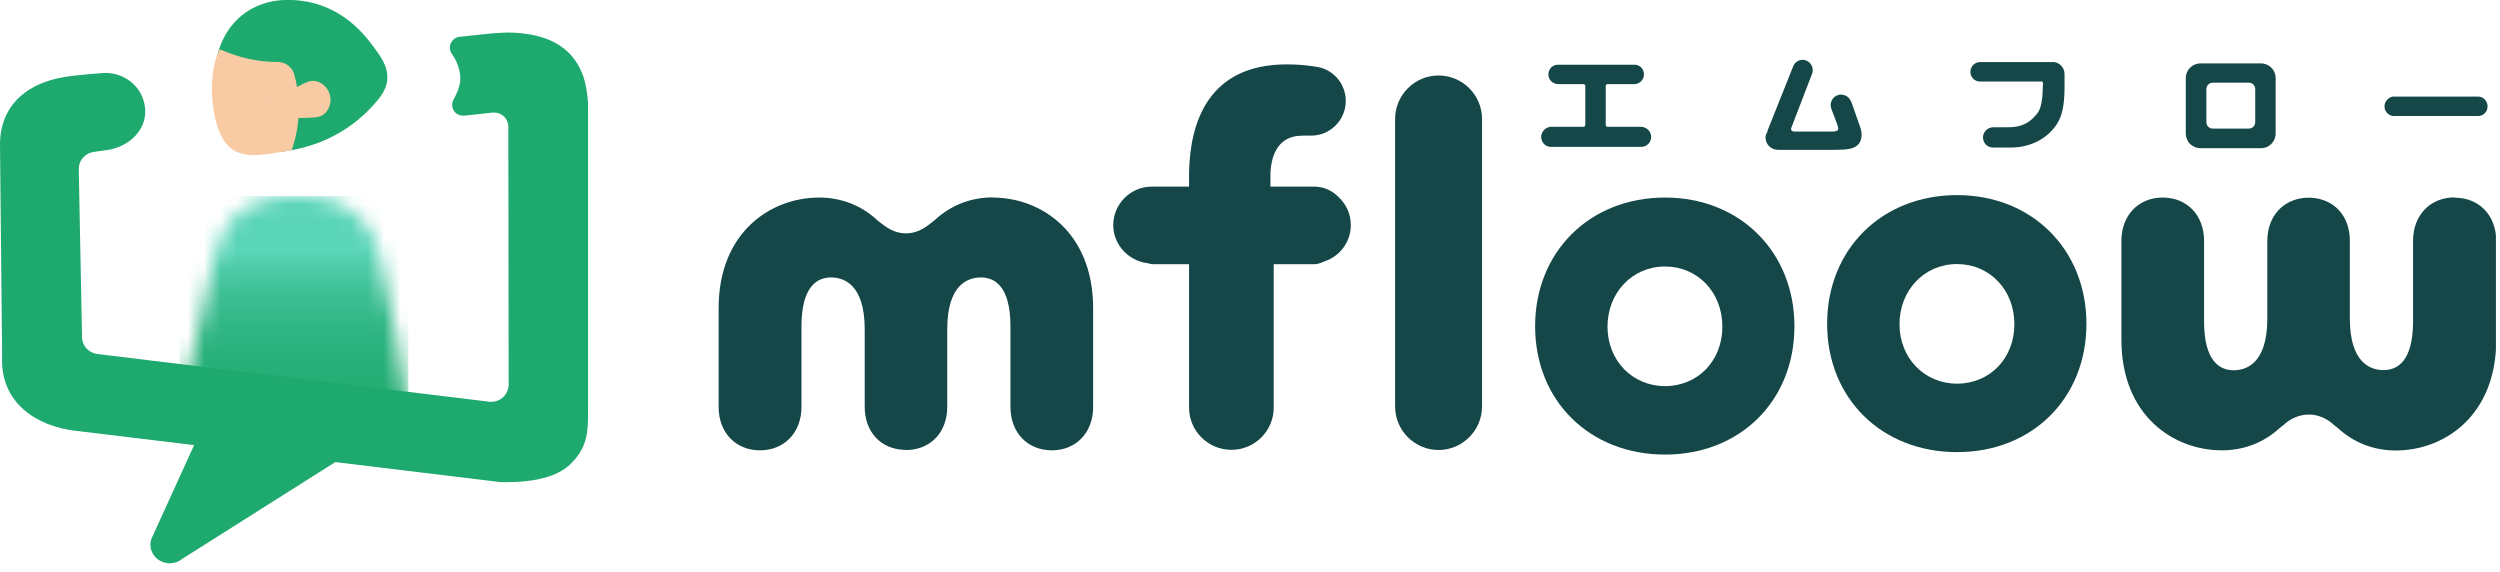
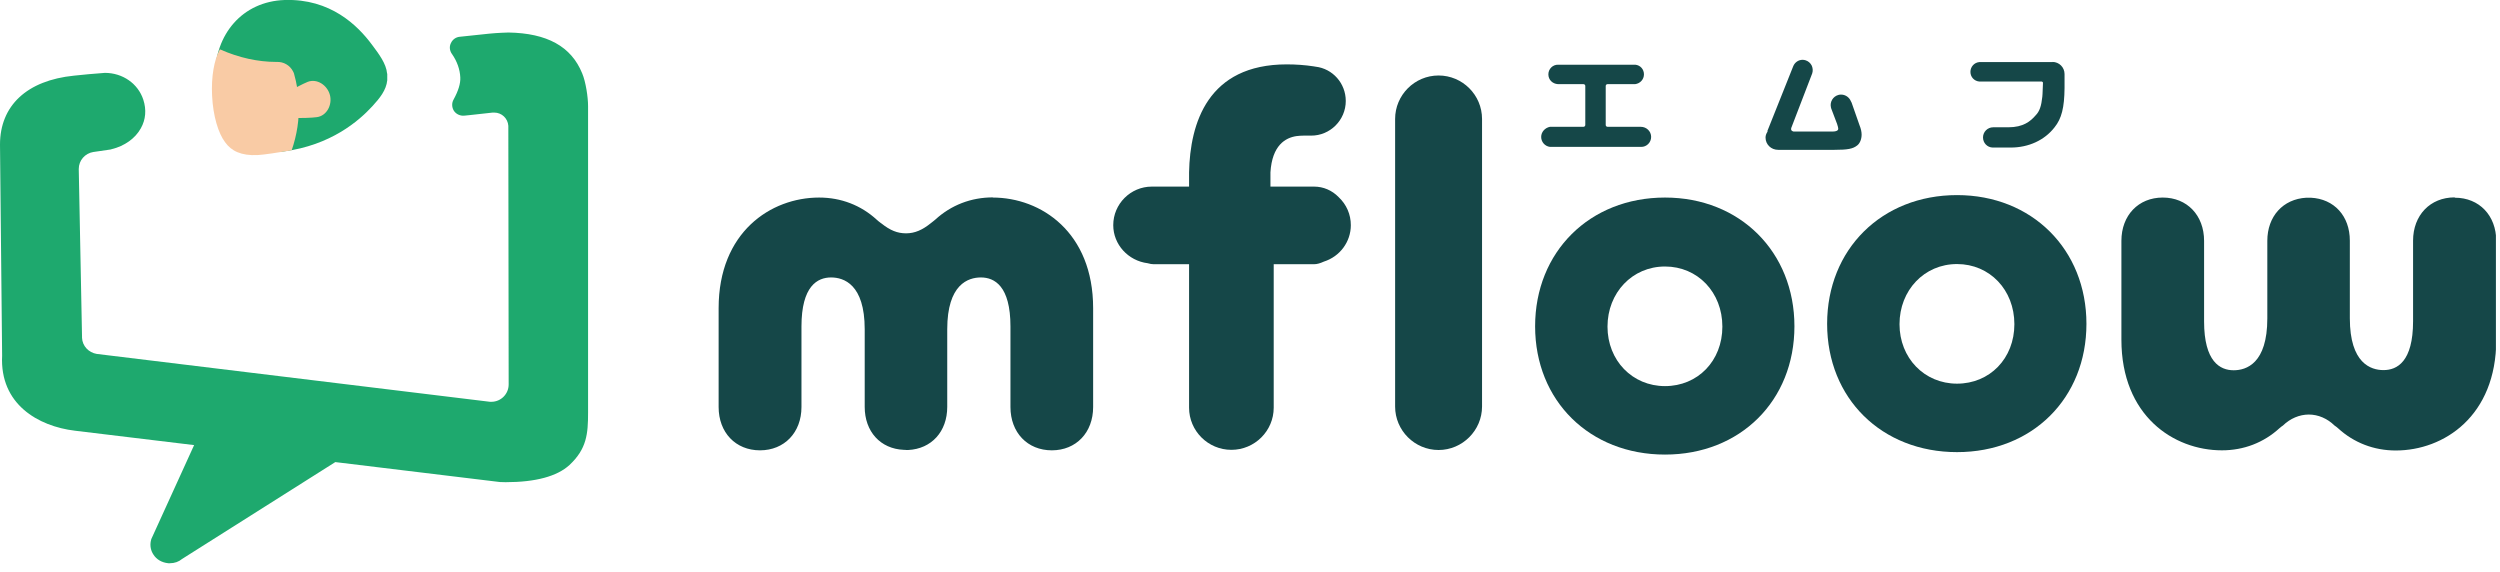
<svg xmlns="http://www.w3.org/2000/svg" fill="none" height="35" viewBox="0 0 153 35" width="153">
  <g clip-path="url(#clip0_3860_381)">
    <mask height="15" id="mask0_3860_381" maskUnits="userSpaceOnUse" style="mask-type:luminance" width="15" x="10" y="11">
-       <path d="M15.99 12.33C15 12.6 14.18 13.28 13.72 14.16C13.35 14.8 13.18 15.47 13.07 15.96C12.62 17.93 11.67 22.19 10.99 25.25H24.99C24.56 22.35 23.91 18.34 23.31 15.96C23.26 15.77 23.21 15.56 23.14 15.34C23.01 14.81 22.79 14.33 22.49 13.9C22.1 13.32 21.53 12.78 20.66 12.42C20.51 12.35 20.34 12.3 20.18 12.25C20.15 12.25 20.12 12.24 20.1 12.23C19.99 12.2 19.89 12.18 19.78 12.15C19.32 12.05 18.8 11.99 18.19 11.99C17.31 11.99 16.59 12.12 15.99 12.32" fill="white" />
-     </mask>
+       </mask>
    <g mask="url(#mask0_3860_381)">
      <path d="M24.99 12H10.99V25.25H24.99V12Z" fill="url(#paint0_linear_3860_381)" />
    </g>
    <path d="M113.311 6.27C113.311 6.27 113.271 6.18 113.231 6.11C113.111 5.91 112.901 5.79 112.681 5.79C112.621 5.79 112.561 5.79 112.511 5.81C112.181 5.9 111.981 6.23 112.051 6.56L112.071 6.64L112.431 7.59C112.481 7.73 112.501 7.84 112.501 7.88C112.501 7.99 112.371 8.05 112.171 8.05H109.761C109.761 8.05 109.661 8.02 109.641 7.98C109.611 7.94 109.611 7.89 109.621 7.84L110.881 4.56C110.881 4.56 110.901 4.49 110.911 4.48C110.961 4.32 110.941 4.15 110.871 4C110.791 3.85 110.661 3.74 110.501 3.69C110.441 3.67 110.381 3.66 110.321 3.66C110.071 3.66 109.851 3.81 109.751 4.04L108.171 8V8.06C108.091 8.18 108.051 8.3 108.051 8.42C108.051 8.84 108.391 9.17 108.821 9.17H112.271C113.071 9.17 113.401 9.11 113.661 8.9C113.831 8.77 113.931 8.51 113.931 8.24C113.931 8.07 113.891 7.88 113.801 7.66L113.311 6.26V6.27Z" fill="#154748" />
    <path d="M100.4 7.76H98.38C98.32 7.76 98.27 7.71 98.27 7.65V5.26C98.27 5.2 98.32 5.15 98.38 5.15H100.07C100.38 5.11 100.61 4.86 100.61 4.55C100.61 4.24 100.39 3.99 100.08 3.96H95.36C95.03 3.95 94.76 4.22 94.76 4.55C94.76 4.88 95.01 5.13 95.35 5.15H96.91C96.97 5.15 97.02 5.2 97.02 5.26V7.65C97.02 7.71 96.97 7.76 96.91 7.76H94.86C94.55 7.82 94.32 8.08 94.32 8.38C94.32 8.68 94.54 8.95 94.86 8.99H100.43C100.77 9 101.05 8.72 101.05 8.38C101.05 8.04 100.77 7.76 100.41 7.76" fill="#154748" />
-     <path d="M151.66 5.91H146.44C146.15 5.97 145.93 6.22 145.93 6.51C145.93 6.8 146.14 7.05 146.44 7.1H151.67C151.99 7.1 152.24 6.83 152.24 6.51C152.24 6.19 151.99 5.92 151.67 5.91" fill="#154748" />
-     <path d="M138.37 3.88H134.67C134.17 3.88 133.77 4.28 133.77 4.78V8.17C133.77 8.67 134.17 9.07 134.67 9.07H138.37C138.87 9.07 139.27 8.67 139.27 8.17V4.78C139.27 4.28 138.87 3.88 138.37 3.88ZM137.63 7.87H135.42C135.2 7.87 135.03 7.69 135.03 7.48V5.45C135.03 5.23 135.21 5.06 135.42 5.06H137.63C137.85 5.06 138.02 5.24 138.02 5.45V7.48C138.02 7.7 137.84 7.87 137.63 7.87Z" fill="#154748" />
    <path d="M125.63 3.8C125.63 3.8 121.14 3.8 121.13 3.8C120.82 3.83 120.59 4.09 120.59 4.4C120.59 4.71 120.82 4.96 121.13 4.99H124.96C124.96 4.99 125 5.01 125.01 5.02C125.02 5.03 125.03 5.05 125.03 5.07C125 5.81 125 5.87 124.99 5.92C124.93 6.49 124.82 6.82 124.58 7.06C124.27 7.42 123.83 7.79 122.91 7.79H121.98C121.64 7.79 121.36 8.07 121.36 8.41C121.36 8.75 121.62 9.02 121.95 9.03H123.06C124.15 9.03 125.13 8.58 125.74 7.79C126.17 7.26 126.34 6.58 126.35 5.39V4.53C126.35 4.12 126.02 3.79 125.61 3.79" fill="#154748" />
    <path d="M88.041 4.62C86.571 4.62 85.381 5.82 85.381 7.28V24.88C85.381 26.35 86.581 27.54 88.041 27.54C89.501 27.54 90.701 26.34 90.701 24.88V7.28C90.701 5.81 89.501 4.62 88.041 4.62Z" fill="#154748" />
    <path d="M80.421 11.42H77.751V11.13C77.751 11.13 77.751 10.62 77.751 10.55C77.851 8.89 78.671 8.43 79.341 8.33C79.491 8.31 79.641 8.3 79.781 8.3C79.831 8.3 79.881 8.3 79.931 8.3H79.981C79.981 8.3 80.051 8.3 80.081 8.3H80.231C81.401 8.31 82.361 7.35 82.361 6.18C82.361 5.1 81.561 4.2 80.511 4.08L80.391 4.06C79.871 3.98 79.301 3.94 78.751 3.94C73.911 3.94 72.831 7.54 72.771 10.55V11.42H70.491C69.191 11.42 68.131 12.48 68.131 13.78C68.131 14.96 69.041 15.96 70.241 16.11C70.381 16.15 70.491 16.17 70.601 16.17H72.771V24.95C72.771 26.37 73.931 27.53 75.361 27.53C76.791 27.53 77.951 26.37 77.951 24.95V16.17H80.421C80.591 16.17 80.781 16.12 81.021 16.01C82.001 15.7 82.671 14.8 82.671 13.78C82.671 13.13 82.411 12.52 81.921 12.06C81.521 11.65 80.991 11.42 80.421 11.42Z" fill="#154748" />
    <path d="M119.77 11.94C115.16 11.94 111.82 15.26 111.82 19.82C111.82 24.38 115.16 27.67 119.77 27.67C124.38 27.67 127.69 24.37 127.69 19.82C127.69 15.27 124.36 11.94 119.77 11.94ZM119.77 16.16C121.77 16.16 123.28 17.74 123.28 19.84C123.28 21.94 121.77 23.48 119.77 23.48C117.77 23.48 116.25 21.91 116.25 19.84C116.25 17.77 117.76 16.16 119.77 16.16Z" fill="#154748" />
    <path d="M101.899 12.09C97.289 12.09 93.949 15.41 93.949 19.97C93.949 24.53 97.289 27.82 101.899 27.82C106.509 27.82 109.819 24.52 109.819 19.97C109.819 15.42 106.489 12.09 101.899 12.09ZM101.899 16.31C103.899 16.31 105.409 17.89 105.409 19.99C105.409 22.09 103.899 23.63 101.899 23.63C99.899 23.63 98.379 22.06 98.379 19.99C98.379 17.92 99.889 16.31 101.899 16.31Z" fill="#154748" />
    <path d="M60.77 12.08C59.431 12.08 58.211 12.55 57.24 13.44C57.2 13.47 57.17 13.5 57.13 13.53C57.09 13.56 57.05 13.59 56.99 13.64C56.45 14.08 55.98 14.28 55.45 14.28C54.92 14.28 54.48 14.1 53.95 13.68L53.88 13.63C53.8 13.57 53.711 13.5 53.66 13.45C52.691 12.56 51.471 12.09 50.13 12.09C47.17 12.09 43.98 14.21 43.98 18.86V24.91C43.98 26.47 45.02 27.56 46.511 27.56C48.001 27.56 49.05 26.47 49.05 24.91V19.98C49.05 17.5 50.031 16.98 50.861 16.98C51.63 16.98 52.92 17.39 52.92 20.15V24.9C52.92 26.41 53.88 27.47 55.31 27.53H55.391C55.391 27.53 55.431 27.54 55.45 27.54C55.471 27.54 55.49 27.54 55.541 27.54H55.581C57.011 27.47 57.971 26.41 57.971 24.9V20.15C57.971 17.39 59.261 16.98 60.031 16.98C60.861 16.98 61.84 17.5 61.84 19.98V24.91C61.84 26.47 62.88 27.56 64.371 27.56C65.861 27.56 66.9 26.47 66.9 24.91V18.86C66.9 14.21 63.711 12.09 60.751 12.09" fill="#154748" />
    <path d="M150.22 12.08C148.73 12.08 147.68 13.17 147.68 14.73V19.66C147.68 22.14 146.7 22.65 145.87 22.65C145.1 22.65 143.81 22.24 143.81 19.48V14.73C143.81 13.22 142.85 12.17 141.42 12.1H141.28C141.28 12.1 141.23 12.1 141.21 12.1H141.15C139.72 12.18 138.76 13.24 138.76 14.74V19.49C138.76 22.25 137.47 22.66 136.7 22.66C135.87 22.66 134.89 22.14 134.89 19.67V14.74C134.89 13.18 133.85 12.09 132.36 12.09C130.87 12.09 129.83 13.18 129.83 14.74V20.79C129.83 25.44 133.02 27.56 135.98 27.56C137.32 27.56 138.54 27.09 139.51 26.2C139.57 26.14 139.65 26.09 139.72 26.04C140.16 25.61 140.73 25.37 141.3 25.37C141.87 25.37 142.43 25.61 142.87 26.04C142.95 26.09 143.02 26.15 143.09 26.21C144.06 27.1 145.29 27.57 146.62 27.57C149.58 27.57 152.77 25.45 152.77 20.8V14.75C152.77 13.19 151.73 12.1 150.24 12.1" fill="#154748" />
    <path d="M23.69 4.5C23.64 3.89 23.17 3.28 22.76 2.73C21.89 1.56 20.23 -0.09 17.42 -9.27574e-06C14.83 0.09 13.15 2.1 13.15 4.7C13.15 7.3 14.77 9.6 17.35 9.27C20.25 8.89 21.96 7.4 22.78 6.51C23.24 6.01 23.64 5.52 23.7 4.91C23.7 4.84 23.7 4.77 23.7 4.71C23.7 4.65 23.7 4.57 23.7 4.51" fill="#1EA96E" />
    <path d="M18 4.52C18 4.52 17.95 4.38 17.93 4.36C17.74 4 17.36 3.77 16.93 3.79H16.91C16.33 3.79 15.76 3.72 15.21 3.6C14.62 3.47 14.05 3.28 13.51 3.04L13.46 3.02L13.44 3.05C13.11 3.66 12.92 4.69 12.98 5.86C13.04 7.1 13.36 8.16 13.78 8.71C14.16 9.24 14.76 9.54 15.77 9.49C16.15 9.47 17 9.34 17.85 9.2C18.17 8.27 18.33 7.3 18.28 6.26C18.25 5.66 18.16 5.09 18 4.53" fill="#F9CBA5" />
    <path d="M19.39 7.17C18.76 7.26 16.84 7.22 16.84 7.22L16.58 6.22C16.58 6.22 18.23 5.25 18.83 5.01C19.4 4.79 20.03 5.21 20.19 5.81C20.35 6.41 20 7.09 19.39 7.17Z" fill="#F9CBA5" />
    <path d="M35.63 4.49C34.96 2.84 33.48 2.03 31.12 1.99C31.06 1.99 30.42 2.01 29.94 2.06L28.14 2.25C27.9 2.27 27.69 2.42 27.59 2.65C27.49 2.86 27.52 3.1 27.65 3.29C27.97 3.74 28.15 4.25 28.17 4.74C28.19 5.11 28.05 5.56 27.76 6.09C27.64 6.3 27.65 6.55 27.76 6.75C27.87 6.94 28.07 7.06 28.3 7.08H28.36C28.36 7.08 28.45 7.08 28.79 7.04L30.15 6.89H30.25C30.71 6.89 31.08 7.25 31.11 7.7V7.87C31.11 7.87 31.11 7.92 31.11 7.94V7.96L31.13 23.53C31.13 24.11 30.66 24.59 30.07 24.59C30.07 24.59 30.05 24.59 30.04 24.59C30.02 24.59 30.01 24.59 29.99 24.59C26.49 24.16 5.92 21.66 5.92 21.66C5.43 21.58 5.04 21.18 5.02 20.67V20.63V20.61L4.82 10.36V10.34C4.82 9.81 5.21 9.38 5.72 9.3H5.73L6.76 9.15L6.83 9.13C7.62 8.94 8.28 8.47 8.62 7.85C8.92 7.32 8.97 6.71 8.77 6.1C8.45 5.12 7.51 4.46 6.42 4.46C6.27 4.46 4.54 4.62 4.53 4.63C1.65 4.92 0 6.46 0 8.85L0.13 21.77C-0.02 24.73 2.33 26.09 4.59 26.36L11.88 27.24L9.26 32.99L9.23 33.11C9.17 33.41 9.23 33.7 9.39 33.94C9.58 34.24 9.9 34.43 10.3 34.47H10.4C10.68 34.47 10.94 34.38 11.14 34.21L20.52 28.28L30.59 29.5C30.7 29.5 30.82 29.51 30.94 29.51C32.78 29.51 34.1 29.15 34.85 28.46C35.91 27.47 35.99 26.55 35.99 25.25V6.49C35.99 5.95 35.85 5.01 35.63 4.49Z" fill="#1EA96E" />
  </g>
  <defs>
    <linearGradient gradientUnits="userSpaceOnUse" id="paint0_linear_3860_381" x1="19.721" x2="19.721" y1="15.416" y2="35.827">
      <stop stop-color="#5AD5B8" />
      <stop offset="0.04" stop-color="#4FCDAA" />
      <stop offset="0.13" stop-color="#3DBF94" />
      <stop offset="0.24" stop-color="#2FB583" />
      <stop offset="0.37" stop-color="#25AE76" />
      <stop offset="0.55" stop-color="#1FAA6F" />
      <stop offset="1" stop-color="#1EA96E" />
    </linearGradient>
    <clipPath id="clip0_3860_381">
      <rect fill="white" height="34.48" width="152.75" />
    </clipPath>
  </defs>
</svg>